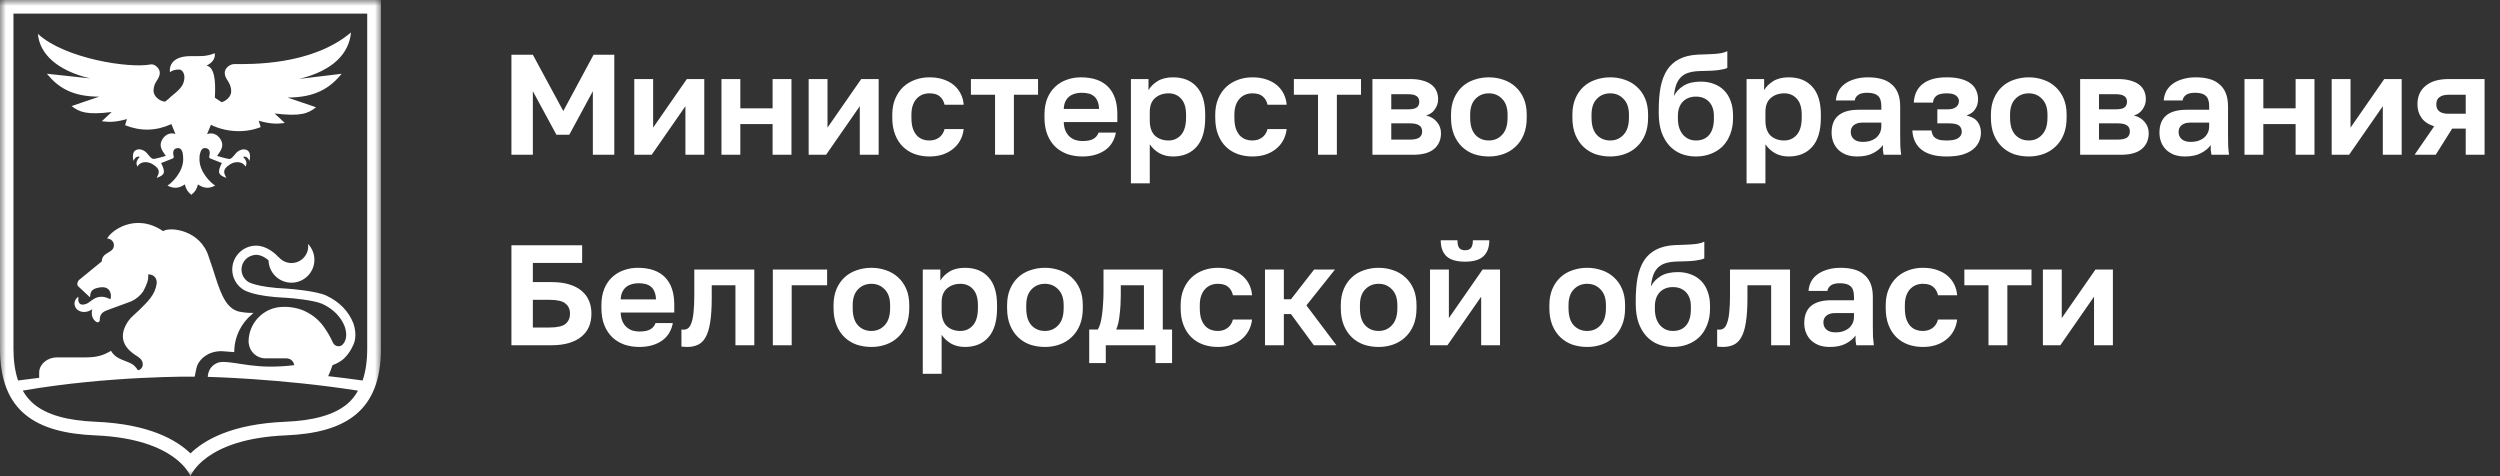
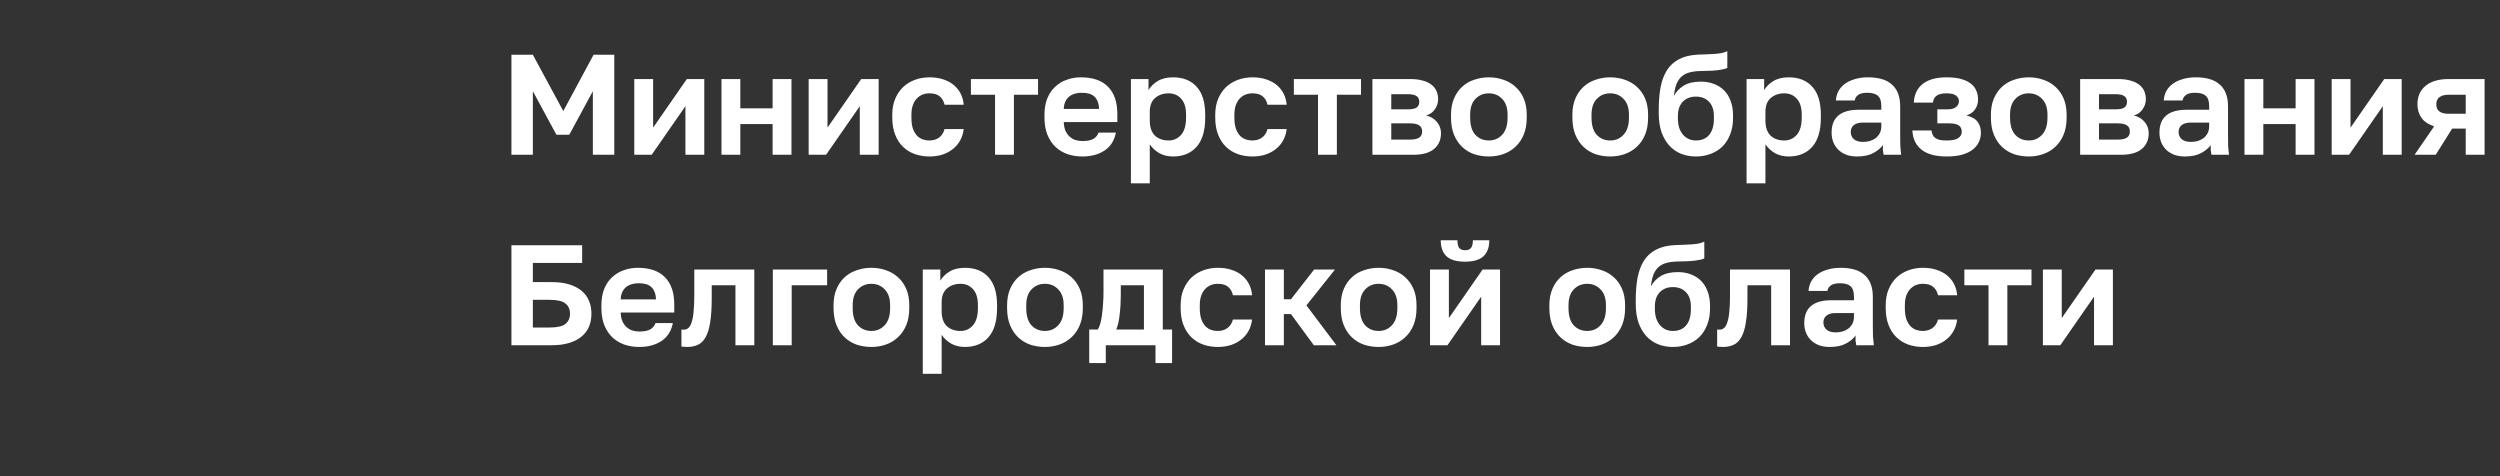
<svg xmlns="http://www.w3.org/2000/svg" viewBox="0 0 210.00 40.00" data-guides="{&quot;vertical&quot;:[],&quot;horizontal&quot;:[]}">
  <rect x="0" y="0" width="210.00" height="40.00" fill="#333333" stroke="none" />
  <mask x="0" y="0" width="32" height="40" data-from-defs="true" maskUnits="userSpaceOnUse" maskContentUnits="userSpaceOnUse" id="tSvg3e66461894">
-     <path fill="#ffffff" width="32" height="40" id="tSvg29bbf01d58" title="Rectangle 4" fill-opacity="1" stroke="none" stroke-opacity="1" d="M0 0H32V40H0Z" />
-   </mask>
+     </mask>
  <path fill="#ffffff" stroke="none" fill-opacity="1" stroke-width="1" stroke-opacity="1" id="tSvg175c87d11e9" title="Path 10" d="M0 0C0 9.766 0 19.531 0 29.297C0 34.571 3.017 36.363 8 36.571C14.857 36.857 16 40 16 40C16 40 17.143 36.857 24 36.571C28.983 36.363 32 34.571 32 29.297C32 19.531 32 9.766 32 0C21.333 0 10.667 0 0 0ZM29.143 33.951C28.057 34.846 26.36 35.329 23.951 35.429C19.466 35.614 17.154 36.963 16 38.086C14.843 36.963 12.534 35.614 8.049 35.429C5.643 35.329 3.946 34.846 2.857 33.951C2.474 33.637 2.166 33.254 1.911 32.811C9.18 31.549 16.351 31.637 16.351 31.637C16.423 31.374 16.449 31.043 16.566 30.709C16.769 30.194 17.434 29.497 18.606 29.497C18.963 29.524 19.32 29.55 19.677 29.577C19.677 28.291 20.263 27.146 21.18 26.386C21.249 26.317 21.289 26.283 21.289 26.283C20.709 26.297 20.337 26.217 20.337 26.217C19.097 26.1 18.614 24.863 18.109 23.306C17.934 22.769 17.757 22.191 17.546 21.611C16.857 19.291 14.266 19.029 13.703 19.417C11.343 17.811 9.271 19.431 9.003 20.04C9.314 20.04 9.569 20.294 9.569 20.606C9.569 20.82 9.449 21.006 9.271 21.1C9.142 21.182 9.012 21.264 8.883 21.346C8.671 21.48 8.546 21.711 8.546 21.96C7.91 22.48 7.273 23 6.637 23.52C6.531 23.62 6.434 23.84 6.549 24.031C6.886 24.346 7.223 24.66 7.56 24.974C7.597 24.663 7.586 24.371 8.074 24.211C8.954 23.949 9.191 24.337 9.274 24.583C9.334 24.786 9.329 24.966 9.274 25.12C9.253 25.118 9.232 25.116 9.211 25.114C8.926 24.954 8.569 24.869 8.194 24.974C7.817 25.083 7.554 25.369 7.36 25.471C7.166 25.58 6.94 25.617 6.8 25.566C6.731 25.537 6.657 25.486 6.614 25.369C6.569 25.251 6.571 25.097 6.583 24.923C6.437 25.017 6.32 25.166 6.271 25.366C6.22 25.563 6.291 25.826 6.471 25.991C6.651 26.154 6.894 26.217 7.109 26.206C7.323 26.194 7.52 26.123 7.691 26.014C7.714 26 7.731 25.986 7.754 25.971C7.729 26.066 7.709 26.174 7.709 26.283C7.709 26.683 7.911 26.951 8.14 27.063C8.229 27.106 8.38 27.046 8.377 26.897C8.377 26.277 8.711 26.157 9.249 25.966C9.674 25.814 10.357 25.563 10.746 25.417C10.84 25.389 11.046 25.303 11.046 25.303C11.046 25.3 11.049 25.3 11.049 25.3C11.454 25.114 11.797 24.82 12.043 24.454C12.394 23.8 12.437 23.437 12.437 23.437C12.469 23.18 12.451 23.046 12.451 23.046C13.023 23.046 13.2 23.477 13.163 23.82C13.026 24.766 12.42 25.329 11.689 26.051C11.397 26.34 11.006 26.637 10.794 26.943C10.117 27.92 10.006 29.023 11.546 29.937C11.609 29.974 11.757 30.091 11.814 30.154C12.231 30.669 11.837 31.097 11.586 31.097C11.234 30.56 10.92 30.491 10.754 30.42C10.283 30.214 9.649 30.069 9.326 29.469C8.709 29.829 8.206 30.02 7.177 30.02C6.362 30.021 5.547 30.022 4.731 30.023C4.026 30.034 3.366 30.523 3.294 31.2C3.28 31.334 3.294 31.737 3.294 31.737C2.697 31.806 2.106 31.88 1.517 31.96C1.263 31.214 1.131 30.331 1.131 29.297C1.131 19.912 1.131 10.528 1.131 1.143C11.036 1.143 20.941 1.143 30.846 1.143C30.846 10.528 30.846 19.912 30.846 29.297C30.846 30.334 30.714 31.214 30.46 31.963C29.471 31.829 28.603 31.703 27.566 31.597C27.566 31.597 27.729 31.274 27.931 30.671C27.931 30.671 28.569 30.466 28.971 30.04C29.266 29.74 29.486 29.389 29.634 29.063C29.734 28.871 29.8 28.669 29.831 28.449C29.831 28.446 29.831 28.446 29.831 28.443C29.886 28.063 29.84 27.64 29.689 27.174C29.28 26.134 28.509 25.343 27.389 24.82C26.503 24.431 24.386 24.26 24.097 24.246C21.494 24.131 20.834 23.666 20.831 23.666C20.82 23.656 20.808 23.647 20.797 23.637C20.477 23.406 20.286 23.031 20.286 22.637C20.286 21.96 20.837 21.409 21.543 21.406C21.566 21.403 22.006 21.391 22.557 21.863C22.58 22.906 23.431 23.746 24.483 23.746C25.549 23.746 26.409 22.883 26.409 21.82C26.409 21.303 26.203 20.834 25.871 20.489C25.883 20.554 25.889 20.62 25.889 20.689C25.889 21.466 25.26 22.094 24.483 22.094C24.083 22.094 23.723 21.926 23.466 21.657C23.463 21.654 23.406 21.603 23.329 21.531C22.48 20.649 21.663 20.629 21.506 20.634C20.406 20.64 19.509 21.537 19.509 22.637C19.509 23.274 19.814 23.88 20.331 24.254C20.506 24.397 21.311 24.897 24.063 25.017C24.483 25.034 26.369 25.214 27.069 25.523C27.997 25.957 28.634 26.606 28.96 27.434C29.131 27.969 29.12 28.411 28.926 28.749C28.88 28.831 28.82 28.9 28.76 28.966C28.671 29.04 28.56 29.086 28.434 29.086C28.263 29.086 28.114 29.003 28.023 28.874C27.994 28.837 27.951 28.749 27.951 28.749C27.951 28.749 27.95 28.749 27.949 28.749C27.777 28.369 27.557 27.957 27.277 27.563C26.877 26.96 26.32 26.474 25.66 26.163C25.626 26.146 25.594 26.131 25.563 26.114C25.223 25.966 24.857 25.863 24.474 25.814C24.463 25.811 24.451 25.811 24.44 25.809C24.286 25.789 24.126 25.777 23.966 25.777C23.913 25.777 23.861 25.777 23.809 25.777C22.203 25.777 20.897 27.071 20.88 28.674C20.88 28.68 20.877 28.686 20.877 28.689C20.877 28.691 20.877 28.691 20.877 28.694C20.877 28.697 20.877 28.7 20.877 28.706C20.877 28.746 20.883 28.78 20.891 28.817C20.957 29.534 21.554 30.1 22.289 30.1C22.289 30.1 22.557 30.103 24.026 30.1C24.649 30.1 24.717 30.674 24.717 30.674C21.486 31.06 20.106 30.411 18.709 30.403C18.707 30.403 18.705 30.403 18.703 30.403C18.24 30.403 17.84 30.657 17.623 31.031C17.62 31.031 17.491 31.286 17.466 31.523C17.457 31.566 17.451 31.657 17.451 31.657C17.451 31.657 23.583 31.797 30.043 32.811C30.052 32.812 30.062 32.813 30.071 32.814C29.831 33.257 29.523 33.64 29.143 33.951Z" mask="url(#tSvg3e66461894)" />
  <path fill="#ffffff" stroke="none" fill-opacity="1" stroke-width="1" stroke-opacity="1" id="tSvg14929db4c7a" title="Path 11" d="M20.631 14C20.743 13.697 20.746 13.531 20.42 13.177C20.786 13.049 20.949 13.52 20.949 13.52C21.031 13.26 21.009 13.031 20.969 12.886C20.871 12.526 20.397 12.417 19.971 12.729C19.731 12.906 19.571 13.274 19.309 13.349C19.177 13.386 18.234 13.097 18.234 13.097C18.4 12.849 18.654 12.563 18.671 12.194C18.689 11.817 18.317 11.231 17.769 11.209C17.614 11.203 17.494 11.229 17.394 11.271C17.406 11.243 17.417 11.217 17.429 11.186C17.5 11.009 17.614 10.731 17.717 10.483C18.877 11.063 20.491 11.231 21.897 10.677C21.843 10.498 21.789 10.319 21.734 10.14C22.826 10.454 23.351 10.397 23.923 10.331C23.637 10.065 23.351 9.798 23.066 9.531C25.226 9.797 25.866 9.546 26.549 9.011C25.75 8.739 24.951 8.467 24.151 8.194C26.454 8.189 27.694 7.431 28.7 6.197C27.505 6.342 26.309 6.487 25.114 6.631C28.017 5.934 29.329 4.454 29.483 2.726C26.157 5.54 20.937 5.383 19.677 5.383C19.309 5.383 18.877 5.729 18.877 6.109C18.877 6.7 19.42 6.871 19.42 7.686C19.42 8.074 19.046 8.46 18.62 8.586C18.43 8.46 18.239 8.334 18.049 8.209C18.137 6.674 17.991 5.643 17.343 5.506C17.343 5.506 18.134 5.209 18.043 4.471C17.28 4.771 16.863 4.709 16.023 4.714C14.226 4.714 14.229 5.806 14.277 6.06C14.466 5.917 14.72 5.84 15.043 5.84C15.329 5.84 15.489 6.2 15.489 6.477C15.489 7.403 14.714 7.746 14.103 8.354C14.1 8.354 14.097 8.354 14.094 8.354C14.094 8.355 14.094 8.356 14.094 8.357C14.019 8.418 13.944 8.479 13.869 8.54C13.386 8.503 12.897 8.071 12.897 7.634C12.897 6.849 13.423 6.683 13.423 6.111C13.423 5.746 12.994 5.343 12.651 5.411C10.909 5.763 5.469 4.943 3.183 2.846C3.331 4.514 4.766 5.914 7.569 6.586C6.358 6.455 5.148 6.325 3.937 6.194C4.909 7.386 6.109 8.114 8.331 8.12C7.559 8.383 6.787 8.646 6.014 8.909C6.674 9.423 7.291 9.669 9.38 9.411C9.104 9.669 8.828 9.926 8.551 10.183C9.103 10.246 9.611 10.303 10.666 9.997C10.613 10.171 10.561 10.344 10.509 10.517C11.803 11.037 13.1 11.014 14.397 10.423C14.497 10.669 14.614 10.954 14.7 11.171C14.711 11.2 14.726 11.229 14.74 11.257C14.646 11.22 14.537 11.197 14.397 11.206C13.849 11.229 13.477 11.814 13.494 12.191C13.511 12.56 13.763 12.843 13.931 13.094C13.931 13.094 12.986 13.38 12.857 13.346C12.594 13.271 12.434 12.903 12.194 12.726C11.769 12.414 11.294 12.523 11.197 12.883C11.157 13.029 11.134 13.26 11.217 13.517C11.217 13.517 11.38 13.046 11.746 13.174C11.42 13.529 11.423 13.694 11.534 13.997C11.777 13.549 12.394 13.52 12.837 13.803C13.517 14.237 13.38 14.517 13.154 14.946C13.84 14.703 13.931 14.491 13.534 13.697C13.858 13.569 14.182 13.442 14.506 13.314C14.574 13.286 14.611 13.211 14.591 13.14C14.529 12.914 14.463 12.463 14.937 12.44C15.177 12.429 15.277 12.614 15.34 12.823C15.369 12.991 15.389 13.171 15.389 13.374C15.389 14.466 14.414 15.389 14.066 15.586C14.56 15.854 15.026 15.84 15.526 15.489C15.629 15.891 15.757 16.114 16.071 16.36C16.071 16.359 16.071 16.358 16.071 16.357C16.071 16.358 16.071 16.359 16.071 16.36C16.389 16.114 16.526 15.891 16.629 15.489C17.129 15.84 17.583 15.854 18.077 15.586C17.729 15.389 16.754 14.469 16.754 13.374C16.754 13.254 16.76 13.146 16.771 13.04C16.837 12.763 16.909 12.423 17.231 12.437C17.703 12.46 17.64 12.914 17.577 13.137C17.557 13.209 17.591 13.283 17.663 13.311C17.987 13.439 18.311 13.567 18.634 13.694C18.24 14.489 18.329 14.7 19.014 14.943C18.789 14.514 18.654 14.234 19.331 13.8C19.771 13.523 20.389 13.551 20.631 14Z" mask="url(#tSvg3e66461894)" />
  <path fill="#ffffff" stroke="none" fill-opacity="1" stroke-width="1" stroke-opacity="1" id="tSvg158d1f52b69" title="Path 12" d="M42.96 4.6C43.56 4.6 44.16 4.6 44.76 4.6C45.612 6.176 46.464 7.752 47.316 9.328C48.164 7.752 49.012 6.176 49.86 4.6C50.44 4.6 51.02 4.6 51.6 4.6C51.6 7.4 51.6 10.2 51.6 13C51 13 50.4 13 49.8 13C49.8 11.22 49.8 9.44 49.8 7.66C49.14 8.88 48.48 10.1 47.82 11.32C47.46 11.32 47.1 11.32 46.74 11.32C46.08 10.1 45.42 8.88 44.76 7.66C44.76 9.44 44.76 11.22 44.76 13C44.16 13 43.56 13 42.96 13C42.96 10.2 42.96 7.4 42.96 4.6ZM53.279 6.64C53.807 6.64 54.335 6.64 54.863 6.64C54.863 8 54.863 9.36 54.863 10.72C55.807 9.36 56.751 8 57.695 6.64C58.183 6.64 58.671 6.64 59.159 6.64C59.159 8.76 59.159 10.88 59.159 13C58.631 13 58.103 13 57.575 13C57.575 11.64 57.575 10.28 57.575 8.92C56.631 10.28 55.687 11.64 54.743 13C54.255 13 53.767 13 53.279 13C53.279 10.88 53.279 8.76 53.279 6.64ZM60.603 6.64C61.131 6.64 61.659 6.64 62.187 6.64C62.187 7.46 62.187 8.28 62.187 9.1C63.091 9.1 63.995 9.1 64.899 9.1C64.899 8.28 64.899 7.46 64.899 6.64C65.427 6.64 65.955 6.64 66.483 6.64C66.483 8.76 66.483 10.88 66.483 13C65.955 13 65.427 13 64.899 13C64.899 12.14 64.899 11.28 64.899 10.42C63.995 10.42 63.091 10.42 62.187 10.42C62.187 11.28 62.187 12.14 62.187 13C61.659 13 61.131 13 60.603 13C60.603 10.88 60.603 8.76 60.603 6.64ZM67.927 6.64C68.455 6.64 68.983 6.64 69.511 6.64C69.511 8 69.511 9.36 69.511 10.72C70.455 9.36 71.399 8 72.343 6.64C72.831 6.64 73.319 6.64 73.807 6.64C73.807 8.76 73.807 10.88 73.807 13C73.279 13 72.751 13 72.223 13C72.223 11.64 72.223 10.28 72.223 8.92C71.279 10.28 70.335 11.64 69.391 13C68.903 13 68.415 13 67.927 13C67.927 10.88 67.927 8.76 67.927 6.64ZM78.071 13.144C77.631 13.144 77.219 13.076 76.835 12.94C76.459 12.804 76.131 12.6 75.851 12.328C75.571 12.056 75.351 11.716 75.191 11.308C75.031 10.9 74.951 10.424 74.951 9.88C74.951 9.8 74.951 9.72 74.951 9.64C74.951 9.128 75.035 8.676 75.203 8.284C75.371 7.892 75.595 7.564 75.875 7.3C76.163 7.036 76.495 6.836 76.871 6.7C77.247 6.564 77.647 6.496 78.071 6.496C78.519 6.496 78.915 6.556 79.259 6.676C79.611 6.796 79.907 6.96 80.147 7.168C80.387 7.376 80.575 7.62 80.711 7.9C80.847 8.18 80.927 8.48 80.951 8.8C80.415 8.8 79.879 8.8 79.343 8.8C79.279 8.504 79.147 8.272 78.947 8.104C78.755 7.928 78.463 7.84 78.071 7.84C77.863 7.84 77.667 7.876 77.483 7.948C77.307 8.02 77.147 8.132 77.003 8.284C76.867 8.428 76.759 8.612 76.679 8.836C76.599 9.06 76.559 9.328 76.559 9.64C76.559 9.72 76.559 9.8 76.559 9.88C76.559 10.216 76.595 10.508 76.667 10.756C76.747 10.996 76.855 11.196 76.991 11.356C77.127 11.508 77.287 11.62 77.471 11.692C77.655 11.764 77.855 11.8 78.071 11.8C78.383 11.8 78.651 11.72 78.875 11.56C79.107 11.392 79.263 11.152 79.343 10.84C79.879 10.84 80.415 10.84 80.951 10.84C80.911 11.192 80.811 11.512 80.651 11.8C80.499 12.08 80.295 12.32 80.039 12.52C79.791 12.72 79.499 12.876 79.163 12.988C78.827 13.092 78.463 13.144 78.071 13.144ZM83.584 7.96C82.908 7.96 82.232 7.96 81.556 7.96C81.556 7.52 81.556 7.08 81.556 6.64C83.436 6.64 85.316 6.64 87.196 6.64C87.196 7.08 87.196 7.52 87.196 7.96C86.52 7.96 85.844 7.96 85.168 7.96C85.168 9.64 85.168 11.32 85.168 13C84.64 13 84.112 13 83.584 13C83.584 11.32 83.584 9.64 83.584 7.96ZM90.916 13.144C90.484 13.144 90.072 13.08 89.68 12.952C89.296 12.816 88.96 12.616 88.672 12.352C88.384 12.08 88.156 11.74 87.988 11.332C87.82 10.916 87.736 10.432 87.736 9.88C87.736 9.8 87.736 9.72 87.736 9.64C87.736 9.112 87.816 8.652 87.976 8.26C88.136 7.868 88.356 7.544 88.636 7.288C88.916 7.024 89.24 6.828 89.608 6.7C89.976 6.564 90.372 6.496 90.796 6.496C91.796 6.496 92.556 6.76 93.076 7.288C93.596 7.816 93.856 8.58 93.856 9.58C93.856 9.804 93.856 10.028 93.856 10.252C92.356 10.252 90.856 10.252 89.356 10.252C89.364 10.532 89.412 10.776 89.5 10.984C89.588 11.184 89.704 11.348 89.848 11.476C89.992 11.604 90.156 11.7 90.34 11.764C90.532 11.82 90.724 11.848 90.916 11.848C91.324 11.848 91.632 11.788 91.84 11.668C92.048 11.548 92.196 11.372 92.284 11.14C92.768 11.14 93.252 11.14 93.736 11.14C93.608 11.804 93.292 12.304 92.788 12.64C92.284 12.976 91.66 13.144 90.916 13.144ZM90.856 7.792C90.672 7.792 90.488 7.816 90.304 7.864C90.128 7.912 89.972 7.988 89.836 8.092C89.7 8.196 89.588 8.336 89.5 8.512C89.412 8.688 89.364 8.9 89.356 9.148C90.344 9.148 91.332 9.148 92.32 9.148C92.312 8.884 92.268 8.664 92.188 8.488C92.116 8.312 92.012 8.172 91.876 8.068C91.748 7.964 91.596 7.892 91.42 7.852C91.244 7.812 91.056 7.792 90.856 7.792ZM94.997 6.64C95.489 6.64 95.981 6.64 96.473 6.64C96.473 6.952 96.473 7.264 96.473 7.576C96.633 7.288 96.885 7.036 97.229 6.82C97.573 6.604 98.009 6.496 98.537 6.496C99.385 6.496 100.045 6.76 100.517 7.288C100.997 7.808 101.237 8.592 101.237 9.64C101.237 9.72 101.237 9.8 101.237 9.88C101.237 10.976 100.993 11.796 100.505 12.34C100.025 12.876 99.369 13.144 98.537 13.144C98.105 13.144 97.721 13.052 97.385 12.868C97.057 12.676 96.789 12.428 96.581 12.124C96.581 13.216 96.581 14.308 96.581 15.4C96.053 15.4 95.525 15.4 94.997 15.4C94.997 12.48 94.997 9.56 94.997 6.64ZM98.165 11.8C98.581 11.8 98.929 11.644 99.209 11.332C99.489 11.012 99.629 10.528 99.629 9.88C99.629 9.8 99.629 9.72 99.629 9.64C99.629 9.04 99.493 8.592 99.221 8.296C98.949 7.992 98.597 7.84 98.165 7.84C97.709 7.84 97.329 7.972 97.025 8.236C96.729 8.492 96.581 8.88 96.581 9.4C96.581 9.64 96.581 9.88 96.581 10.12C96.581 10.688 96.725 11.112 97.013 11.392C97.309 11.664 97.693 11.8 98.165 11.8ZM105.2 13.144C104.76 13.144 104.348 13.076 103.964 12.94C103.588 12.804 103.26 12.6 102.98 12.328C102.7 12.056 102.48 11.716 102.32 11.308C102.16 10.9 102.08 10.424 102.08 9.88C102.08 9.8 102.08 9.72 102.08 9.64C102.08 9.128 102.164 8.676 102.332 8.284C102.5 7.892 102.724 7.564 103.004 7.3C103.292 7.036 103.624 6.836 104 6.7C104.376 6.564 104.776 6.496 105.2 6.496C105.648 6.496 106.044 6.556 106.388 6.676C106.74 6.796 107.036 6.96 107.276 7.168C107.516 7.376 107.704 7.62 107.84 7.9C107.976 8.18 108.056 8.48 108.08 8.8C107.544 8.8 107.008 8.8 106.472 8.8C106.408 8.504 106.276 8.272 106.076 8.104C105.884 7.928 105.592 7.84 105.2 7.84C104.992 7.84 104.796 7.876 104.612 7.948C104.436 8.02 104.276 8.132 104.132 8.284C103.996 8.428 103.888 8.612 103.808 8.836C103.728 9.06 103.688 9.328 103.688 9.64C103.688 9.72 103.688 9.8 103.688 9.88C103.688 10.216 103.724 10.508 103.796 10.756C103.876 10.996 103.984 11.196 104.12 11.356C104.256 11.508 104.416 11.62 104.6 11.692C104.784 11.764 104.984 11.8 105.2 11.8C105.512 11.8 105.78 11.72 106.004 11.56C106.236 11.392 106.392 11.152 106.472 10.84C107.008 10.84 107.544 10.84 108.08 10.84C108.04 11.192 107.94 11.512 107.78 11.8C107.628 12.08 107.424 12.32 107.168 12.52C106.92 12.72 106.628 12.876 106.292 12.988C105.956 13.092 105.592 13.144 105.2 13.144ZM110.713 7.96C110.037 7.96 109.361 7.96 108.685 7.96C108.685 7.52 108.685 7.08 108.685 6.64C110.565 6.64 112.445 6.64 114.325 6.64C114.325 7.08 114.325 7.52 114.325 7.96C113.649 7.96 112.973 7.96 112.297 7.96C112.297 9.64 112.297 11.32 112.297 13C111.769 13 111.241 13 110.713 13C110.713 11.32 110.713 9.64 110.713 7.96ZM115.283 6.64C116.347 6.64 117.411 6.64 118.475 6.64C118.883 6.64 119.231 6.684 119.519 6.772C119.815 6.852 120.059 6.968 120.251 7.12C120.443 7.272 120.583 7.452 120.671 7.66C120.759 7.868 120.803 8.096 120.803 8.344C120.803 8.64 120.711 8.92 120.527 9.184C120.351 9.44 120.107 9.612 119.795 9.7C120.187 9.796 120.491 9.98 120.707 10.252C120.931 10.516 121.043 10.828 121.043 11.188C121.043 11.74 120.851 12.18 120.467 12.508C120.083 12.836 119.499 13 118.715 13C117.571 13 116.427 13 115.283 13C115.283 10.88 115.283 8.76 115.283 6.64ZM118.403 11.728C118.763 11.728 119.027 11.676 119.195 11.572C119.371 11.46 119.459 11.284 119.459 11.044C119.459 10.804 119.375 10.632 119.207 10.528C119.047 10.416 118.779 10.36 118.403 10.36C117.891 10.36 117.379 10.36 116.867 10.36C116.867 10.816 116.867 11.272 116.867 11.728C117.379 11.728 117.891 11.728 118.403 11.728ZM118.247 9.184C118.615 9.184 118.867 9.132 119.003 9.028C119.147 8.924 119.219 8.764 119.219 8.548C119.219 8.34 119.147 8.184 119.003 8.08C118.859 7.968 118.607 7.912 118.247 7.912C117.787 7.912 117.327 7.912 116.867 7.912C116.867 8.336 116.867 8.76 116.867 9.184C117.327 9.184 117.787 9.184 118.247 9.184ZM125.065 13.144C124.633 13.144 124.221 13.08 123.829 12.952C123.445 12.816 123.109 12.612 122.821 12.34C122.533 12.068 122.305 11.728 122.137 11.32C121.969 10.912 121.885 10.432 121.885 9.88C121.885 9.8 121.885 9.72 121.885 9.64C121.885 9.12 121.969 8.664 122.137 8.272C122.305 7.88 122.533 7.552 122.821 7.288C123.109 7.024 123.445 6.828 123.829 6.7C124.221 6.564 124.633 6.496 125.065 6.496C125.497 6.496 125.905 6.564 126.289 6.7C126.673 6.828 127.009 7.024 127.297 7.288C127.593 7.552 127.825 7.88 127.993 8.272C128.161 8.664 128.245 9.12 128.245 9.64C128.245 9.72 128.245 9.8 128.245 9.88C128.245 10.424 128.161 10.9 127.993 11.308C127.825 11.716 127.593 12.056 127.297 12.328C127.009 12.6 126.673 12.804 126.289 12.94C125.905 13.076 125.497 13.144 125.065 13.144ZM125.065 11.8C125.513 11.8 125.885 11.64 126.181 11.32C126.485 11 126.637 10.52 126.637 9.88C126.637 9.8 126.637 9.72 126.637 9.64C126.637 9.056 126.485 8.612 126.181 8.308C125.885 7.996 125.513 7.84 125.065 7.84C124.609 7.84 124.233 7.996 123.937 8.308C123.641 8.612 123.493 9.056 123.493 9.64C123.493 9.72 123.493 9.8 123.493 9.88C123.493 10.528 123.641 11.012 123.937 11.332C124.233 11.644 124.609 11.8 125.065 11.8ZM135.26 13.144C134.828 13.144 134.416 13.08 134.024 12.952C133.64 12.816 133.304 12.612 133.016 12.34C132.728 12.068 132.5 11.728 132.332 11.32C132.164 10.912 132.08 10.432 132.08 9.88C132.08 9.8 132.08 9.72 132.08 9.64C132.08 9.12 132.164 8.664 132.332 8.272C132.5 7.88 132.728 7.552 133.016 7.288C133.304 7.024 133.64 6.828 134.024 6.7C134.416 6.564 134.828 6.496 135.26 6.496C135.692 6.496 136.1 6.564 136.484 6.7C136.868 6.828 137.204 7.024 137.492 7.288C137.788 7.552 138.02 7.88 138.188 8.272C138.356 8.664 138.44 9.12 138.44 9.64C138.44 9.72 138.44 9.8 138.44 9.88C138.44 10.424 138.356 10.9 138.188 11.308C138.02 11.716 137.788 12.056 137.492 12.328C137.204 12.6 136.868 12.804 136.484 12.94C136.1 13.076 135.692 13.144 135.26 13.144ZM135.26 11.8C135.708 11.8 136.08 11.64 136.376 11.32C136.68 11 136.832 10.52 136.832 9.88C136.832 9.8 136.832 9.72 136.832 9.64C136.832 9.056 136.68 8.612 136.376 8.308C136.08 7.996 135.708 7.84 135.26 7.84C134.804 7.84 134.428 7.996 134.132 8.308C133.836 8.612 133.688 9.056 133.688 9.64C133.688 9.72 133.688 9.8 133.688 9.88C133.688 10.528 133.836 11.012 134.132 11.332C134.428 11.644 134.804 11.8 135.26 11.8ZM142.455 13.144C142.007 13.144 141.591 13.068 141.207 12.916C140.831 12.764 140.503 12.536 140.223 12.232C139.943 11.92 139.723 11.54 139.563 11.092C139.411 10.636 139.335 10.108 139.335 9.508C139.335 9.416 139.335 9.324 139.335 9.232C139.335 8.512 139.387 7.872 139.491 7.312C139.603 6.752 139.783 6.276 140.031 5.884C140.287 5.492 140.623 5.188 141.039 4.972C141.463 4.748 141.991 4.62 142.623 4.588C142.871 4.58 143.115 4.572 143.355 4.564C143.595 4.556 143.823 4.544 144.039 4.528C144.255 4.512 144.451 4.488 144.627 4.456C144.803 4.416 144.959 4.364 145.095 4.3C145.095 4.768 145.095 5.236 145.095 5.704C144.967 5.776 144.727 5.836 144.375 5.884C144.031 5.932 143.507 5.96 142.803 5.968C142.443 5.976 142.131 6.02 141.867 6.1C141.611 6.172 141.395 6.292 141.219 6.46C141.051 6.62 140.915 6.832 140.811 7.096C140.715 7.36 140.647 7.684 140.607 8.068C140.791 7.708 141.067 7.416 141.435 7.192C141.803 6.968 142.283 6.856 142.875 6.856C143.275 6.856 143.639 6.92 143.967 7.048C144.295 7.168 144.579 7.348 144.819 7.588C145.059 7.828 145.243 8.124 145.371 8.476C145.507 8.828 145.575 9.236 145.575 9.7C145.575 9.776 145.575 9.852 145.575 9.928C145.575 10.432 145.495 10.884 145.335 11.284C145.183 11.684 144.967 12.024 144.687 12.304C144.407 12.576 144.075 12.784 143.691 12.928C143.315 13.072 142.903 13.144 142.455 13.144ZM142.455 11.8C142.935 11.8 143.307 11.644 143.571 11.332C143.835 11.012 143.967 10.56 143.967 9.976C143.967 9.896 143.967 9.816 143.967 9.736C143.967 9.232 143.831 8.836 143.559 8.548C143.287 8.26 142.919 8.116 142.455 8.116C141.999 8.116 141.631 8.26 141.351 8.548C141.079 8.836 140.943 9.232 140.943 9.736C140.943 9.808 140.943 9.88 140.943 9.952C140.943 10.24 140.979 10.5 141.051 10.732C141.131 10.964 141.239 11.16 141.375 11.32C141.511 11.472 141.671 11.592 141.855 11.68C142.039 11.76 142.239 11.8 142.455 11.8ZM146.712 6.64C147.204 6.64 147.696 6.64 148.188 6.64C148.188 6.952 148.188 7.264 148.188 7.576C148.348 7.288 148.6 7.036 148.944 6.82C149.288 6.604 149.724 6.496 150.252 6.496C151.1 6.496 151.76 6.76 152.232 7.288C152.712 7.808 152.952 8.592 152.952 9.64C152.952 9.72 152.952 9.8 152.952 9.88C152.952 10.976 152.708 11.796 152.22 12.34C151.74 12.876 151.084 13.144 150.252 13.144C149.82 13.144 149.436 13.052 149.1 12.868C148.772 12.676 148.504 12.428 148.296 12.124C148.296 13.216 148.296 14.308 148.296 15.4C147.768 15.4 147.24 15.4 146.712 15.4C146.712 12.48 146.712 9.56 146.712 6.64ZM149.88 11.8C150.296 11.8 150.644 11.644 150.924 11.332C151.204 11.012 151.344 10.528 151.344 9.88C151.344 9.8 151.344 9.72 151.344 9.64C151.344 9.04 151.208 8.592 150.936 8.296C150.664 7.992 150.312 7.84 149.88 7.84C149.424 7.84 149.044 7.972 148.74 8.236C148.444 8.492 148.296 8.88 148.296 9.4C148.296 9.64 148.296 9.88 148.296 10.12C148.296 10.688 148.44 11.112 148.728 11.392C149.024 11.664 149.408 11.8 149.88 11.8ZM156.003 13.144C155.659 13.144 155.355 13.096 155.091 13C154.827 12.896 154.603 12.756 154.419 12.58C154.235 12.396 154.095 12.184 153.999 11.944C153.903 11.696 153.855 11.428 153.855 11.14C153.855 9.86 154.615 9.22 156.135 9.22C156.767 9.22 157.399 9.22 158.031 9.22C158.031 9.12 158.031 9.02 158.031 8.92C158.031 8.504 157.935 8.212 157.743 8.044C157.559 7.876 157.263 7.792 156.855 7.792C156.495 7.792 156.235 7.856 156.075 7.984C155.915 8.104 155.823 8.256 155.799 8.44C155.271 8.44 154.743 8.44 154.215 8.44C154.231 8.168 154.299 7.912 154.419 7.672C154.547 7.432 154.723 7.228 154.947 7.06C155.179 6.884 155.459 6.748 155.787 6.652C156.115 6.548 156.491 6.496 156.915 6.496C157.323 6.496 157.691 6.54 158.019 6.628C158.355 6.716 158.639 6.86 158.871 7.06C159.111 7.252 159.295 7.504 159.423 7.816C159.551 8.128 159.615 8.504 159.615 8.944C159.615 9.756 159.615 10.568 159.615 11.38C159.615 11.716 159.619 12.012 159.627 12.268C159.643 12.516 159.667 12.76 159.699 13C159.207 13 158.715 13 158.223 13C158.191 12.824 158.171 12.692 158.163 12.604C158.163 12.508 158.163 12.368 158.163 12.184C157.987 12.44 157.719 12.664 157.359 12.856C157.007 13.048 156.555 13.144 156.003 13.144ZM156.495 11.92C156.687 11.92 156.875 11.896 157.059 11.848C157.243 11.792 157.407 11.712 157.551 11.608C157.695 11.496 157.811 11.356 157.899 11.188C157.987 11.02 158.031 10.824 158.031 10.6C158.031 10.5 158.031 10.4 158.031 10.3C157.499 10.3 156.967 10.3 156.435 10.3C156.131 10.3 155.891 10.372 155.715 10.516C155.547 10.652 155.463 10.84 155.463 11.08C155.463 11.336 155.551 11.54 155.727 11.692C155.903 11.844 156.159 11.92 156.495 11.92ZM163.517 13.144C162.597 13.144 161.897 12.956 161.417 12.58C160.937 12.204 160.677 11.664 160.637 10.96C161.173 10.96 161.709 10.96 162.245 10.96C162.261 11.096 162.293 11.216 162.341 11.32C162.389 11.424 162.461 11.512 162.557 11.584C162.653 11.656 162.777 11.712 162.929 11.752C163.089 11.784 163.285 11.8 163.517 11.8C163.981 11.8 164.309 11.732 164.501 11.596C164.693 11.452 164.789 11.28 164.789 11.08C164.789 10.84 164.709 10.66 164.549 10.54C164.389 10.42 164.105 10.36 163.697 10.36C163.377 10.36 163.057 10.36 162.737 10.36C162.737 9.968 162.737 9.576 162.737 9.184C163.029 9.184 163.321 9.184 163.613 9.184C163.917 9.184 164.149 9.12 164.309 8.992C164.469 8.864 164.549 8.696 164.549 8.488C164.549 8.304 164.469 8.152 164.309 8.032C164.157 7.904 163.893 7.84 163.517 7.84C163.125 7.84 162.841 7.908 162.665 8.044C162.497 8.172 162.397 8.364 162.365 8.62C161.829 8.62 161.293 8.62 160.757 8.62C160.797 7.932 161.049 7.408 161.513 7.048C161.977 6.68 162.645 6.496 163.517 6.496C163.981 6.496 164.377 6.54 164.705 6.628C165.041 6.716 165.317 6.844 165.533 7.012C165.749 7.172 165.905 7.368 166.001 7.6C166.105 7.824 166.157 8.076 166.157 8.356C166.157 8.66 166.077 8.932 165.917 9.172C165.765 9.412 165.521 9.588 165.185 9.7C165.641 9.812 165.957 9.996 166.133 10.252C166.309 10.5 166.397 10.796 166.397 11.14C166.397 11.428 166.337 11.696 166.217 11.944C166.105 12.184 165.929 12.396 165.689 12.58C165.457 12.756 165.161 12.896 164.801 13C164.441 13.096 164.013 13.144 163.517 13.144ZM170.416 13.144C169.984 13.144 169.572 13.08 169.18 12.952C168.796 12.816 168.46 12.612 168.172 12.34C167.884 12.068 167.656 11.728 167.488 11.32C167.32 10.912 167.236 10.432 167.236 9.88C167.236 9.8 167.236 9.72 167.236 9.64C167.236 9.12 167.32 8.664 167.488 8.272C167.656 7.88 167.884 7.552 168.172 7.288C168.46 7.024 168.796 6.828 169.18 6.7C169.572 6.564 169.984 6.496 170.416 6.496C170.848 6.496 171.256 6.564 171.64 6.7C172.024 6.828 172.36 7.024 172.648 7.288C172.944 7.552 173.176 7.88 173.344 8.272C173.512 8.664 173.596 9.12 173.596 9.64C173.596 9.72 173.596 9.8 173.596 9.88C173.596 10.424 173.512 10.9 173.344 11.308C173.176 11.716 172.944 12.056 172.648 12.328C172.36 12.6 172.024 12.804 171.64 12.94C171.256 13.076 170.848 13.144 170.416 13.144ZM170.416 11.8C170.864 11.8 171.236 11.64 171.532 11.32C171.836 11 171.988 10.52 171.988 9.88C171.988 9.8 171.988 9.72 171.988 9.64C171.988 9.056 171.836 8.612 171.532 8.308C171.236 7.996 170.864 7.84 170.416 7.84C169.96 7.84 169.584 7.996 169.288 8.308C168.992 8.612 168.844 9.056 168.844 9.64C168.844 9.72 168.844 9.8 168.844 9.88C168.844 10.528 168.992 11.012 169.288 11.332C169.584 11.644 169.96 11.8 170.416 11.8ZM174.732 6.64C175.796 6.64 176.86 6.64 177.924 6.64C178.332 6.64 178.68 6.684 178.968 6.772C179.264 6.852 179.508 6.968 179.7 7.12C179.892 7.272 180.032 7.452 180.12 7.66C180.208 7.868 180.252 8.096 180.252 8.344C180.252 8.64 180.16 8.92 179.976 9.184C179.8 9.44 179.556 9.612 179.244 9.7C179.636 9.796 179.94 9.98 180.156 10.252C180.38 10.516 180.492 10.828 180.492 11.188C180.492 11.74 180.3 12.18 179.916 12.508C179.532 12.836 178.948 13 178.164 13C177.02 13 175.876 13 174.732 13C174.732 10.88 174.732 8.76 174.732 6.64ZM177.852 11.728C178.212 11.728 178.476 11.676 178.644 11.572C178.82 11.46 178.908 11.284 178.908 11.044C178.908 10.804 178.824 10.632 178.656 10.528C178.496 10.416 178.228 10.36 177.852 10.36C177.34 10.36 176.828 10.36 176.316 10.36C176.316 10.816 176.316 11.272 176.316 11.728C176.828 11.728 177.34 11.728 177.852 11.728ZM177.696 9.184C178.064 9.184 178.316 9.132 178.452 9.028C178.596 8.924 178.668 8.764 178.668 8.548C178.668 8.34 178.596 8.184 178.452 8.08C178.308 7.968 178.056 7.912 177.696 7.912C177.236 7.912 176.776 7.912 176.316 7.912C176.316 8.336 176.316 8.76 176.316 9.184C176.776 9.184 177.236 9.184 177.696 9.184ZM183.542 13.144C183.198 13.144 182.894 13.096 182.63 13C182.366 12.896 182.142 12.756 181.958 12.58C181.774 12.396 181.634 12.184 181.538 11.944C181.442 11.696 181.394 11.428 181.394 11.14C181.394 9.86 182.154 9.22 183.674 9.22C184.306 9.22 184.938 9.22 185.57 9.22C185.57 9.12 185.57 9.02 185.57 8.92C185.57 8.504 185.474 8.212 185.282 8.044C185.098 7.876 184.802 7.792 184.394 7.792C184.034 7.792 183.774 7.856 183.614 7.984C183.454 8.104 183.362 8.256 183.338 8.44C182.81 8.44 182.282 8.44 181.754 8.44C181.77 8.168 181.838 7.912 181.958 7.672C182.086 7.432 182.262 7.228 182.486 7.06C182.718 6.884 182.998 6.748 183.326 6.652C183.654 6.548 184.03 6.496 184.454 6.496C184.862 6.496 185.23 6.54 185.558 6.628C185.894 6.716 186.178 6.86 186.41 7.06C186.65 7.252 186.834 7.504 186.962 7.816C187.09 8.128 187.154 8.504 187.154 8.944C187.154 9.756 187.154 10.568 187.154 11.38C187.154 11.716 187.158 12.012 187.166 12.268C187.182 12.516 187.206 12.76 187.238 13C186.746 13 186.254 13 185.762 13C185.73 12.824 185.71 12.692 185.702 12.604C185.702 12.508 185.702 12.368 185.702 12.184C185.526 12.44 185.258 12.664 184.898 12.856C184.546 13.048 184.094 13.144 183.542 13.144ZM184.034 11.92C184.226 11.92 184.414 11.896 184.598 11.848C184.782 11.792 184.946 11.712 185.09 11.608C185.234 11.496 185.35 11.356 185.438 11.188C185.526 11.02 185.57 10.824 185.57 10.6C185.57 10.5 185.57 10.4 185.57 10.3C185.038 10.3 184.506 10.3 183.974 10.3C183.67 10.3 183.43 10.372 183.254 10.516C183.086 10.652 183.002 10.84 183.002 11.08C183.002 11.336 183.09 11.54 183.266 11.692C183.442 11.844 183.698 11.92 184.034 11.92ZM188.536 6.64C189.064 6.64 189.592 6.64 190.12 6.64C190.12 7.46 190.12 8.28 190.12 9.1C191.024 9.1 191.928 9.1 192.832 9.1C192.832 8.28 192.832 7.46 192.832 6.64C193.36 6.64 193.888 6.64 194.416 6.64C194.416 8.76 194.416 10.88 194.416 13C193.888 13 193.36 13 192.832 13C192.832 12.14 192.832 11.28 192.832 10.42C191.928 10.42 191.024 10.42 190.12 10.42C190.12 11.28 190.12 12.14 190.12 13C189.592 13 189.064 13 188.536 13C188.536 10.88 188.536 8.76 188.536 6.64ZM195.861 6.64C196.389 6.64 196.917 6.64 197.445 6.64C197.445 8 197.445 9.36 197.445 10.72C198.389 9.36 199.333 8 200.277 6.64C200.765 6.64 201.253 6.64 201.741 6.64C201.741 8.76 201.741 10.88 201.741 13C201.213 13 200.685 13 200.157 13C200.157 11.64 200.157 10.28 200.157 8.92C199.213 10.28 198.269 11.64 197.325 13C196.837 13 196.349 13 195.861 13C195.861 10.88 195.861 8.76 195.861 6.64ZM204.469 10.612C203.981 10.452 203.625 10.212 203.401 9.892C203.177 9.572 203.065 9.196 203.065 8.764C203.065 8.452 203.117 8.168 203.221 7.912C203.333 7.648 203.497 7.424 203.713 7.24C203.929 7.048 204.201 6.9 204.529 6.796C204.865 6.692 205.257 6.64 205.705 6.64C206.705 6.64 207.705 6.64 208.705 6.64C208.705 8.76 208.705 10.88 208.705 13C208.177 13 207.649 13 207.121 13C207.121 12.268 207.121 11.536 207.121 10.804C206.741 10.804 206.361 10.804 205.981 10.804C205.521 11.536 205.061 12.268 204.601 13C204.009 13 203.417 13 202.825 13C203.373 12.204 203.921 11.408 204.469 10.612ZM204.649 8.764C204.649 9.036 204.737 9.236 204.913 9.364C205.097 9.492 205.341 9.556 205.645 9.556C206.137 9.556 206.629 9.556 207.121 9.556C207.121 9.024 207.121 8.492 207.121 7.96C206.629 7.96 206.137 7.96 205.645 7.96C205.341 7.96 205.097 8.028 204.913 8.164C204.737 8.292 204.649 8.492 204.649 8.764ZM42.96 20.6C44.94 20.6 46.92 20.6 48.9 20.6C48.9 21.096 48.9 21.592 48.9 22.088C47.52 22.088 46.14 22.088 44.76 22.088C44.76 22.624 44.76 23.16 44.76 23.696C45.28 23.696 45.8 23.696 46.32 23.696C46.896 23.696 47.392 23.76 47.808 23.888C48.232 24.016 48.58 24.196 48.852 24.428C49.132 24.66 49.34 24.94 49.476 25.268C49.612 25.588 49.68 25.948 49.68 26.348C49.68 26.748 49.612 27.112 49.476 27.44C49.34 27.76 49.132 28.036 48.852 28.268C48.58 28.5 48.232 28.68 47.808 28.808C47.392 28.936 46.896 29 46.32 29C45.2 29 44.08 29 42.96 29C42.96 26.2 42.96 23.4 42.96 20.6ZM46.14 27.512C46.796 27.512 47.248 27.412 47.496 27.212C47.752 27.004 47.88 26.716 47.88 26.348C47.88 25.98 47.752 25.696 47.496 25.496C47.248 25.288 46.796 25.184 46.14 25.184C45.68 25.184 45.22 25.184 44.76 25.184C44.76 25.96 44.76 26.736 44.76 27.512C45.22 27.512 45.68 27.512 46.14 27.512ZM53.698 29.144C53.266 29.144 52.854 29.08 52.462 28.952C52.078 28.816 51.742 28.616 51.454 28.352C51.166 28.08 50.938 27.74 50.77 27.332C50.602 26.916 50.518 26.432 50.518 25.88C50.518 25.8 50.518 25.72 50.518 25.64C50.518 25.112 50.598 24.652 50.758 24.26C50.918 23.868 51.138 23.544 51.418 23.288C51.698 23.024 52.022 22.828 52.39 22.7C52.758 22.564 53.154 22.496 53.578 22.496C54.578 22.496 55.338 22.76 55.858 23.288C56.378 23.816 56.638 24.58 56.638 25.58C56.638 25.804 56.638 26.028 56.638 26.252C55.138 26.252 53.638 26.252 52.138 26.252C52.146 26.532 52.194 26.776 52.282 26.984C52.37 27.184 52.486 27.348 52.63 27.476C52.774 27.604 52.938 27.7 53.122 27.764C53.314 27.82 53.506 27.848 53.698 27.848C54.106 27.848 54.414 27.788 54.622 27.668C54.83 27.548 54.978 27.372 55.066 27.14C55.55 27.14 56.034 27.14 56.518 27.14C56.39 27.804 56.074 28.304 55.57 28.64C55.066 28.976 54.442 29.144 53.698 29.144ZM53.638 23.792C53.454 23.792 53.27 23.816 53.086 23.864C52.91 23.912 52.754 23.988 52.618 24.092C52.482 24.196 52.37 24.336 52.282 24.512C52.194 24.688 52.146 24.9 52.138 25.148C53.126 25.148 54.114 25.148 55.102 25.148C55.094 24.884 55.05 24.664 54.97 24.488C54.898 24.312 54.794 24.172 54.658 24.068C54.53 23.964 54.378 23.892 54.202 23.852C54.026 23.812 53.838 23.792 53.638 23.792ZM57.721 29.144C57.657 29.144 57.577 29.14 57.481 29.132C57.385 29.132 57.305 29.124 57.241 29.108C57.241 28.632 57.241 28.156 57.241 27.68C57.281 27.688 57.341 27.692 57.421 27.692C57.573 27.692 57.705 27.648 57.817 27.56C57.929 27.464 58.021 27.304 58.093 27.08C58.173 26.856 58.229 26.56 58.261 26.192C58.301 25.816 58.321 25.352 58.321 24.8C58.321 24.08 58.321 23.36 58.321 22.64C60.001 22.64 61.681 22.64 63.361 22.64C63.361 24.76 63.361 26.88 63.361 29C62.833 29 62.305 29 61.777 29C61.777 27.32 61.777 25.64 61.777 23.96C61.113 23.96 60.449 23.96 59.785 23.96C59.785 24.32 59.785 24.68 59.785 25.04C59.785 25.864 59.741 26.544 59.653 27.08C59.573 27.608 59.445 28.024 59.269 28.328C59.101 28.632 58.885 28.844 58.621 28.964C58.365 29.084 58.065 29.144 57.721 29.144ZM64.918 22.64C66.438 22.64 67.958 22.64 69.478 22.64C69.478 23.08 69.478 23.52 69.478 23.96C68.486 23.96 67.494 23.96 66.502 23.96C66.502 25.64 66.502 27.32 66.502 29C65.974 29 65.446 29 64.918 29C64.918 26.88 64.918 24.76 64.918 22.64ZM73.198 29.144C72.766 29.144 72.354 29.08 71.962 28.952C71.578 28.816 71.242 28.612 70.954 28.34C70.666 28.068 70.438 27.728 70.27 27.32C70.102 26.912 70.018 26.432 70.018 25.88C70.018 25.8 70.018 25.72 70.018 25.64C70.018 25.12 70.102 24.664 70.27 24.272C70.438 23.88 70.666 23.552 70.954 23.288C71.242 23.024 71.578 22.828 71.962 22.7C72.354 22.564 72.766 22.496 73.198 22.496C73.63 22.496 74.038 22.564 74.422 22.7C74.806 22.828 75.142 23.024 75.43 23.288C75.726 23.552 75.958 23.88 76.126 24.272C76.294 24.664 76.378 25.12 76.378 25.64C76.378 25.72 76.378 25.8 76.378 25.88C76.378 26.424 76.294 26.9 76.126 27.308C75.958 27.716 75.726 28.056 75.43 28.328C75.142 28.6 74.806 28.804 74.422 28.94C74.038 29.076 73.63 29.144 73.198 29.144ZM73.198 27.8C73.646 27.8 74.018 27.64 74.314 27.32C74.618 27 74.77 26.52 74.77 25.88C74.77 25.8 74.77 25.72 74.77 25.64C74.77 25.056 74.618 24.612 74.314 24.308C74.018 23.996 73.646 23.84 73.198 23.84C72.742 23.84 72.366 23.996 72.07 24.308C71.774 24.612 71.626 25.056 71.626 25.64C71.626 25.72 71.626 25.8 71.626 25.88C71.626 26.528 71.774 27.012 72.07 27.332C72.366 27.644 72.742 27.8 73.198 27.8ZM77.513 22.64C78.005 22.64 78.497 22.64 78.989 22.64C78.989 22.952 78.989 23.264 78.989 23.576C79.149 23.288 79.401 23.036 79.745 22.82C80.089 22.604 80.525 22.496 81.053 22.496C81.901 22.496 82.561 22.76 83.033 23.288C83.513 23.808 83.753 24.592 83.753 25.64C83.753 25.72 83.753 25.8 83.753 25.88C83.753 26.976 83.509 27.796 83.021 28.34C82.541 28.876 81.885 29.144 81.053 29.144C80.621 29.144 80.237 29.052 79.901 28.868C79.573 28.676 79.305 28.428 79.097 28.124C79.097 29.216 79.097 30.308 79.097 31.4C78.569 31.4 78.041 31.4 77.513 31.4C77.513 28.48 77.513 25.56 77.513 22.64ZM80.681 27.8C81.097 27.8 81.445 27.644 81.725 27.332C82.005 27.012 82.145 26.528 82.145 25.88C82.145 25.8 82.145 25.72 82.145 25.64C82.145 25.04 82.009 24.592 81.737 24.296C81.465 23.992 81.113 23.84 80.681 23.84C80.225 23.84 79.845 23.972 79.541 24.236C79.245 24.492 79.097 24.88 79.097 25.4C79.097 25.64 79.097 25.88 79.097 26.12C79.097 26.688 79.241 27.112 79.529 27.392C79.825 27.664 80.209 27.8 80.681 27.8ZM87.776 29.144C87.344 29.144 86.932 29.08 86.54 28.952C86.156 28.816 85.82 28.612 85.532 28.34C85.244 28.068 85.016 27.728 84.848 27.32C84.68 26.912 84.596 26.432 84.596 25.88C84.596 25.8 84.596 25.72 84.596 25.64C84.596 25.12 84.68 24.664 84.848 24.272C85.016 23.88 85.244 23.552 85.532 23.288C85.82 23.024 86.156 22.828 86.54 22.7C86.932 22.564 87.344 22.496 87.776 22.496C88.208 22.496 88.616 22.564 89 22.7C89.384 22.828 89.72 23.024 90.008 23.288C90.304 23.552 90.536 23.88 90.704 24.272C90.872 24.664 90.956 25.12 90.956 25.64C90.956 25.72 90.956 25.8 90.956 25.88C90.956 26.424 90.872 26.9 90.704 27.308C90.536 27.716 90.304 28.056 90.008 28.328C89.72 28.6 89.384 28.804 89 28.94C88.616 29.076 88.208 29.144 87.776 29.144ZM87.776 27.8C88.224 27.8 88.596 27.64 88.892 27.32C89.196 27 89.348 26.52 89.348 25.88C89.348 25.8 89.348 25.72 89.348 25.64C89.348 25.056 89.196 24.612 88.892 24.308C88.596 23.996 88.224 23.84 87.776 23.84C87.32 23.84 86.944 23.996 86.648 24.308C86.352 24.612 86.204 25.056 86.204 25.64C86.204 25.72 86.204 25.8 86.204 25.88C86.204 26.528 86.352 27.012 86.648 27.332C86.944 27.644 87.32 27.8 87.776 27.8ZM91.494 27.68C91.734 27.68 91.974 27.68 92.214 27.68C92.294 27.56 92.366 27.388 92.43 27.164C92.494 26.932 92.542 26.676 92.574 26.396C92.614 26.108 92.642 25.808 92.658 25.496C92.682 25.176 92.694 24.864 92.694 24.56C92.694 23.92 92.694 23.28 92.694 22.64C94.354 22.64 96.014 22.64 97.674 22.64C97.674 24.32 97.674 26 97.674 27.68C97.934 27.68 98.194 27.68 98.454 27.68C98.454 28.62 98.454 29.56 98.454 30.5C97.99 30.5 97.526 30.5 97.062 30.5C97.062 30 97.062 29.5 97.062 29C95.67 29 94.278 29 92.886 29C92.886 29.5 92.886 30 92.886 30.5C92.422 30.5 91.958 30.5 91.494 30.5C91.494 29.56 91.494 28.62 91.494 27.68ZM96.09 27.68C96.09 26.44 96.09 25.2 96.09 23.96C95.442 23.96 94.794 23.96 94.146 23.96C94.146 24.24 94.146 24.52 94.146 24.8C94.146 25.08 94.138 25.356 94.122 25.628C94.106 25.9 94.082 26.164 94.05 26.42C94.026 26.668 93.99 26.9 93.942 27.116C93.894 27.332 93.834 27.52 93.762 27.68C94.538 27.68 95.314 27.68 96.09 27.68ZM102.294 29.144C101.854 29.144 101.442 29.076 101.058 28.94C100.682 28.804 100.354 28.6 100.074 28.328C99.794 28.056 99.574 27.716 99.414 27.308C99.254 26.9 99.174 26.424 99.174 25.88C99.174 25.8 99.174 25.72 99.174 25.64C99.174 25.128 99.258 24.676 99.426 24.284C99.594 23.892 99.818 23.564 100.098 23.3C100.386 23.036 100.718 22.836 101.094 22.7C101.47 22.564 101.87 22.496 102.294 22.496C102.742 22.496 103.138 22.556 103.482 22.676C103.834 22.796 104.13 22.96 104.37 23.168C104.61 23.376 104.798 23.62 104.934 23.9C105.07 24.18 105.15 24.48 105.174 24.8C104.638 24.8 104.102 24.8 103.566 24.8C103.502 24.504 103.37 24.272 103.17 24.104C102.978 23.928 102.686 23.84 102.294 23.84C102.086 23.84 101.89 23.876 101.706 23.948C101.53 24.02 101.37 24.132 101.226 24.284C101.09 24.428 100.982 24.612 100.902 24.836C100.822 25.06 100.782 25.328 100.782 25.64C100.782 25.72 100.782 25.8 100.782 25.88C100.782 26.216 100.818 26.508 100.89 26.756C100.97 26.996 101.078 27.196 101.214 27.356C101.35 27.508 101.51 27.62 101.694 27.692C101.878 27.764 102.078 27.8 102.294 27.8C102.606 27.8 102.874 27.72 103.098 27.56C103.33 27.392 103.486 27.152 103.566 26.84C104.102 26.84 104.638 26.84 105.174 26.84C105.134 27.192 105.034 27.512 104.874 27.8C104.722 28.08 104.518 28.32 104.262 28.52C104.014 28.72 103.722 28.876 103.386 28.988C103.05 29.092 102.686 29.144 102.294 29.144ZM106.259 22.64C106.787 22.64 107.315 22.64 107.843 22.64C107.843 23.472 107.843 24.304 107.843 25.136C108.043 25.136 108.243 25.136 108.443 25.136C109.091 24.304 109.739 23.472 110.387 22.64C110.971 22.64 111.555 22.64 112.139 22.64C111.339 23.644 110.539 24.648 109.739 25.652C110.579 26.768 111.419 27.884 112.259 29C111.627 29 110.995 29 110.363 29C109.723 28.128 109.083 27.256 108.443 26.384C108.243 26.384 108.043 26.384 107.843 26.384C107.843 27.256 107.843 28.128 107.843 29C107.315 29 106.787 29 106.259 29C106.259 26.88 106.259 24.76 106.259 22.64ZM115.807 29.144C115.375 29.144 114.963 29.08 114.571 28.952C114.187 28.816 113.851 28.612 113.563 28.34C113.275 28.068 113.047 27.728 112.879 27.32C112.711 26.912 112.627 26.432 112.627 25.88C112.627 25.8 112.627 25.72 112.627 25.64C112.627 25.12 112.711 24.664 112.879 24.272C113.047 23.88 113.275 23.552 113.563 23.288C113.851 23.024 114.187 22.828 114.571 22.7C114.963 22.564 115.375 22.496 115.807 22.496C116.239 22.496 116.647 22.564 117.031 22.7C117.415 22.828 117.751 23.024 118.039 23.288C118.335 23.552 118.567 23.88 118.735 24.272C118.903 24.664 118.987 25.12 118.987 25.64C118.987 25.72 118.987 25.8 118.987 25.88C118.987 26.424 118.903 26.9 118.735 27.308C118.567 27.716 118.335 28.056 118.039 28.328C117.751 28.6 117.415 28.804 117.031 28.94C116.647 29.076 116.239 29.144 115.807 29.144ZM115.807 27.8C116.255 27.8 116.627 27.64 116.923 27.32C117.227 27 117.379 26.52 117.379 25.88C117.379 25.8 117.379 25.72 117.379 25.64C117.379 25.056 117.227 24.612 116.923 24.308C116.627 23.996 116.255 23.84 115.807 23.84C115.351 23.84 114.975 23.996 114.679 24.308C114.383 24.612 114.235 25.056 114.235 25.64C114.235 25.72 114.235 25.8 114.235 25.88C114.235 26.528 114.383 27.012 114.679 27.332C114.975 27.644 115.351 27.8 115.807 27.8ZM120.122 22.64C120.65 22.64 121.178 22.64 121.706 22.64C121.706 24 121.706 25.36 121.706 26.72C122.65 25.36 123.594 24 124.538 22.64C125.026 22.64 125.514 22.64 126.002 22.64C126.002 24.76 126.002 26.88 126.002 29C125.474 29 124.946 29 124.418 29C124.418 27.64 124.418 26.28 124.418 24.92C123.474 26.28 122.53 27.64 121.586 29C121.098 29 120.61 29 120.122 29C120.122 26.88 120.122 24.76 120.122 22.64ZM123.062 21.98C122.35 21.98 121.83 21.828 121.502 21.524C121.182 21.22 121.022 20.772 121.022 20.18C121.49 20.18 121.958 20.18 122.426 20.18C122.426 20.492 122.478 20.712 122.582 20.84C122.694 20.96 122.854 21.02 123.062 21.02C123.286 21.02 123.45 20.96 123.554 20.84C123.666 20.712 123.722 20.492 123.722 20.18C124.182 20.18 124.642 20.18 125.102 20.18C125.102 20.772 124.938 21.22 124.61 21.524C124.29 21.828 123.774 21.98 123.062 21.98ZM133.327 29.144C132.895 29.144 132.483 29.08 132.091 28.952C131.707 28.816 131.371 28.612 131.083 28.34C130.795 28.068 130.567 27.728 130.399 27.32C130.231 26.912 130.147 26.432 130.147 25.88C130.147 25.8 130.147 25.72 130.147 25.64C130.147 25.12 130.231 24.664 130.399 24.272C130.567 23.88 130.795 23.552 131.083 23.288C131.371 23.024 131.707 22.828 132.091 22.7C132.483 22.564 132.895 22.496 133.327 22.496C133.759 22.496 134.167 22.564 134.551 22.7C134.935 22.828 135.271 23.024 135.559 23.288C135.855 23.552 136.087 23.88 136.255 24.272C136.423 24.664 136.507 25.12 136.507 25.64C136.507 25.72 136.507 25.8 136.507 25.88C136.507 26.424 136.423 26.9 136.255 27.308C136.087 27.716 135.855 28.056 135.559 28.328C135.271 28.6 134.935 28.804 134.551 28.94C134.167 29.076 133.759 29.144 133.327 29.144ZM133.327 27.8C133.775 27.8 134.147 27.64 134.443 27.32C134.747 27 134.899 26.52 134.899 25.88C134.899 25.8 134.899 25.72 134.899 25.64C134.899 25.056 134.747 24.612 134.443 24.308C134.147 23.996 133.775 23.84 133.327 23.84C132.871 23.84 132.495 23.996 132.199 24.308C131.903 24.612 131.755 25.056 131.755 25.64C131.755 25.72 131.755 25.8 131.755 25.88C131.755 26.528 131.903 27.012 132.199 27.332C132.495 27.644 132.871 27.8 133.327 27.8ZM140.522 29.144C140.074 29.144 139.658 29.068 139.274 28.916C138.898 28.764 138.57 28.536 138.29 28.232C138.01 27.92 137.79 27.54 137.63 27.092C137.478 26.636 137.402 26.108 137.402 25.508C137.402 25.416 137.402 25.324 137.402 25.232C137.402 24.512 137.454 23.872 137.558 23.312C137.67 22.752 137.85 22.276 138.098 21.884C138.354 21.492 138.69 21.188 139.106 20.972C139.53 20.748 140.058 20.62 140.69 20.588C140.938 20.58 141.182 20.572 141.422 20.564C141.662 20.556 141.89 20.544 142.106 20.528C142.322 20.512 142.518 20.488 142.694 20.456C142.87 20.416 143.026 20.364 143.162 20.3C143.162 20.768 143.162 21.236 143.162 21.704C143.034 21.776 142.794 21.836 142.442 21.884C142.098 21.932 141.574 21.96 140.87 21.968C140.51 21.976 140.198 22.02 139.934 22.1C139.678 22.172 139.462 22.292 139.286 22.46C139.118 22.62 138.982 22.832 138.878 23.096C138.782 23.36 138.714 23.684 138.674 24.068C138.858 23.708 139.134 23.416 139.502 23.192C139.87 22.968 140.35 22.856 140.942 22.856C141.342 22.856 141.706 22.92 142.034 23.048C142.362 23.168 142.646 23.348 142.886 23.588C143.126 23.828 143.31 24.124 143.438 24.476C143.574 24.828 143.642 25.236 143.642 25.7C143.642 25.776 143.642 25.852 143.642 25.928C143.642 26.432 143.562 26.884 143.402 27.284C143.25 27.684 143.034 28.024 142.754 28.304C142.474 28.576 142.142 28.784 141.758 28.928C141.382 29.072 140.97 29.144 140.522 29.144ZM140.522 27.8C141.002 27.8 141.374 27.644 141.638 27.332C141.902 27.012 142.034 26.56 142.034 25.976C142.034 25.896 142.034 25.816 142.034 25.736C142.034 25.232 141.898 24.836 141.626 24.548C141.354 24.26 140.986 24.116 140.522 24.116C140.066 24.116 139.698 24.26 139.418 24.548C139.146 24.836 139.01 25.232 139.01 25.736C139.01 25.808 139.01 25.88 139.01 25.952C139.01 26.24 139.046 26.5 139.118 26.732C139.198 26.964 139.306 27.16 139.442 27.32C139.578 27.472 139.738 27.592 139.922 27.68C140.106 27.76 140.306 27.8 140.522 27.8ZM144.721 29.144C144.657 29.144 144.577 29.14 144.481 29.132C144.385 29.132 144.305 29.124 144.241 29.108C144.241 28.632 144.241 28.156 144.241 27.68C144.281 27.688 144.341 27.692 144.421 27.692C144.573 27.692 144.705 27.648 144.817 27.56C144.929 27.464 145.021 27.304 145.093 27.08C145.173 26.856 145.229 26.56 145.261 26.192C145.301 25.816 145.321 25.352 145.321 24.8C145.321 24.08 145.321 23.36 145.321 22.64C147.001 22.64 148.681 22.64 150.361 22.64C150.361 24.76 150.361 26.88 150.361 29C149.833 29 149.305 29 148.777 29C148.777 27.32 148.777 25.64 148.777 23.96C148.113 23.96 147.449 23.96 146.785 23.96C146.785 24.32 146.785 24.68 146.785 25.04C146.785 25.864 146.741 26.544 146.653 27.08C146.573 27.608 146.445 28.024 146.269 28.328C146.101 28.632 145.885 28.844 145.621 28.964C145.365 29.084 145.065 29.144 144.721 29.144ZM153.706 29.144C153.362 29.144 153.058 29.096 152.794 29C152.53 28.896 152.306 28.756 152.122 28.58C151.938 28.396 151.798 28.184 151.702 27.944C151.606 27.696 151.558 27.428 151.558 27.14C151.558 25.86 152.318 25.22 153.838 25.22C154.47 25.22 155.102 25.22 155.734 25.22C155.734 25.12 155.734 25.02 155.734 24.92C155.734 24.504 155.638 24.212 155.446 24.044C155.262 23.876 154.966 23.792 154.558 23.792C154.198 23.792 153.938 23.856 153.778 23.984C153.618 24.104 153.526 24.256 153.502 24.44C152.974 24.44 152.446 24.44 151.918 24.44C151.934 24.168 152.002 23.912 152.122 23.672C152.25 23.432 152.426 23.228 152.65 23.06C152.882 22.884 153.162 22.748 153.49 22.652C153.818 22.548 154.194 22.496 154.618 22.496C155.026 22.496 155.394 22.54 155.722 22.628C156.058 22.716 156.342 22.86 156.574 23.06C156.814 23.252 156.998 23.504 157.126 23.816C157.254 24.128 157.318 24.504 157.318 24.944C157.318 25.756 157.318 26.568 157.318 27.38C157.318 27.716 157.322 28.012 157.33 28.268C157.346 28.516 157.37 28.76 157.402 29C156.91 29 156.418 29 155.926 29C155.894 28.824 155.874 28.692 155.866 28.604C155.866 28.508 155.866 28.368 155.866 28.184C155.69 28.44 155.422 28.664 155.062 28.856C154.71 29.048 154.258 29.144 153.706 29.144ZM154.198 27.92C154.39 27.92 154.578 27.896 154.762 27.848C154.946 27.792 155.11 27.712 155.254 27.608C155.398 27.496 155.514 27.356 155.602 27.188C155.69 27.02 155.734 26.824 155.734 26.6C155.734 26.5 155.734 26.4 155.734 26.3C155.202 26.3 154.67 26.3 154.138 26.3C153.834 26.3 153.594 26.372 153.418 26.516C153.25 26.652 153.166 26.84 153.166 27.08C153.166 27.336 153.254 27.54 153.43 27.692C153.606 27.844 153.862 27.92 154.198 27.92ZM161.52 29.144C161.08 29.144 160.668 29.076 160.284 28.94C159.908 28.804 159.58 28.6 159.3 28.328C159.02 28.056 158.8 27.716 158.64 27.308C158.48 26.9 158.4 26.424 158.4 25.88C158.4 25.8 158.4 25.72 158.4 25.64C158.4 25.128 158.484 24.676 158.652 24.284C158.82 23.892 159.044 23.564 159.324 23.3C159.612 23.036 159.944 22.836 160.32 22.7C160.696 22.564 161.096 22.496 161.52 22.496C161.968 22.496 162.364 22.556 162.708 22.676C163.06 22.796 163.356 22.96 163.596 23.168C163.836 23.376 164.024 23.62 164.16 23.9C164.296 24.18 164.376 24.48 164.4 24.8C163.864 24.8 163.328 24.8 162.792 24.8C162.728 24.504 162.596 24.272 162.396 24.104C162.204 23.928 161.912 23.84 161.52 23.84C161.312 23.84 161.116 23.876 160.932 23.948C160.756 24.02 160.596 24.132 160.452 24.284C160.316 24.428 160.208 24.612 160.128 24.836C160.048 25.06 160.008 25.328 160.008 25.64C160.008 25.72 160.008 25.8 160.008 25.88C160.008 26.216 160.044 26.508 160.116 26.756C160.196 26.996 160.304 27.196 160.44 27.356C160.576 27.508 160.736 27.62 160.92 27.692C161.104 27.764 161.304 27.8 161.52 27.8C161.832 27.8 162.1 27.72 162.324 27.56C162.556 27.392 162.712 27.152 162.792 26.84C163.328 26.84 163.864 26.84 164.4 26.84C164.36 27.192 164.26 27.512 164.1 27.8C163.948 28.08 163.744 28.32 163.488 28.52C163.24 28.72 162.948 28.876 162.612 28.988C162.276 29.092 161.912 29.144 161.52 29.144ZM167.034 23.96C166.358 23.96 165.682 23.96 165.006 23.96C165.006 23.52 165.006 23.08 165.006 22.64C166.886 22.64 168.766 22.64 170.646 22.64C170.646 23.08 170.646 23.52 170.646 23.96C169.97 23.96 169.294 23.96 168.618 23.96C168.618 25.64 168.618 27.32 168.618 29C168.09 29 167.562 29 167.034 29C167.034 27.32 167.034 25.64 167.034 23.96ZM171.603 22.64C172.131 22.64 172.659 22.64 173.187 22.64C173.187 24 173.187 25.36 173.187 26.72C174.131 25.36 175.075 24 176.019 22.64C176.507 22.64 176.995 22.64 177.483 22.64C177.483 24.76 177.483 26.88 177.483 29C176.955 29 176.427 29 175.899 29C175.899 27.64 175.899 26.28 175.899 24.92C174.955 26.28 174.011 27.64 173.067 29C172.579 29 172.091 29 171.603 29C171.603 26.88 171.603 24.76 171.603 22.64Z" />
  <defs />
</svg>